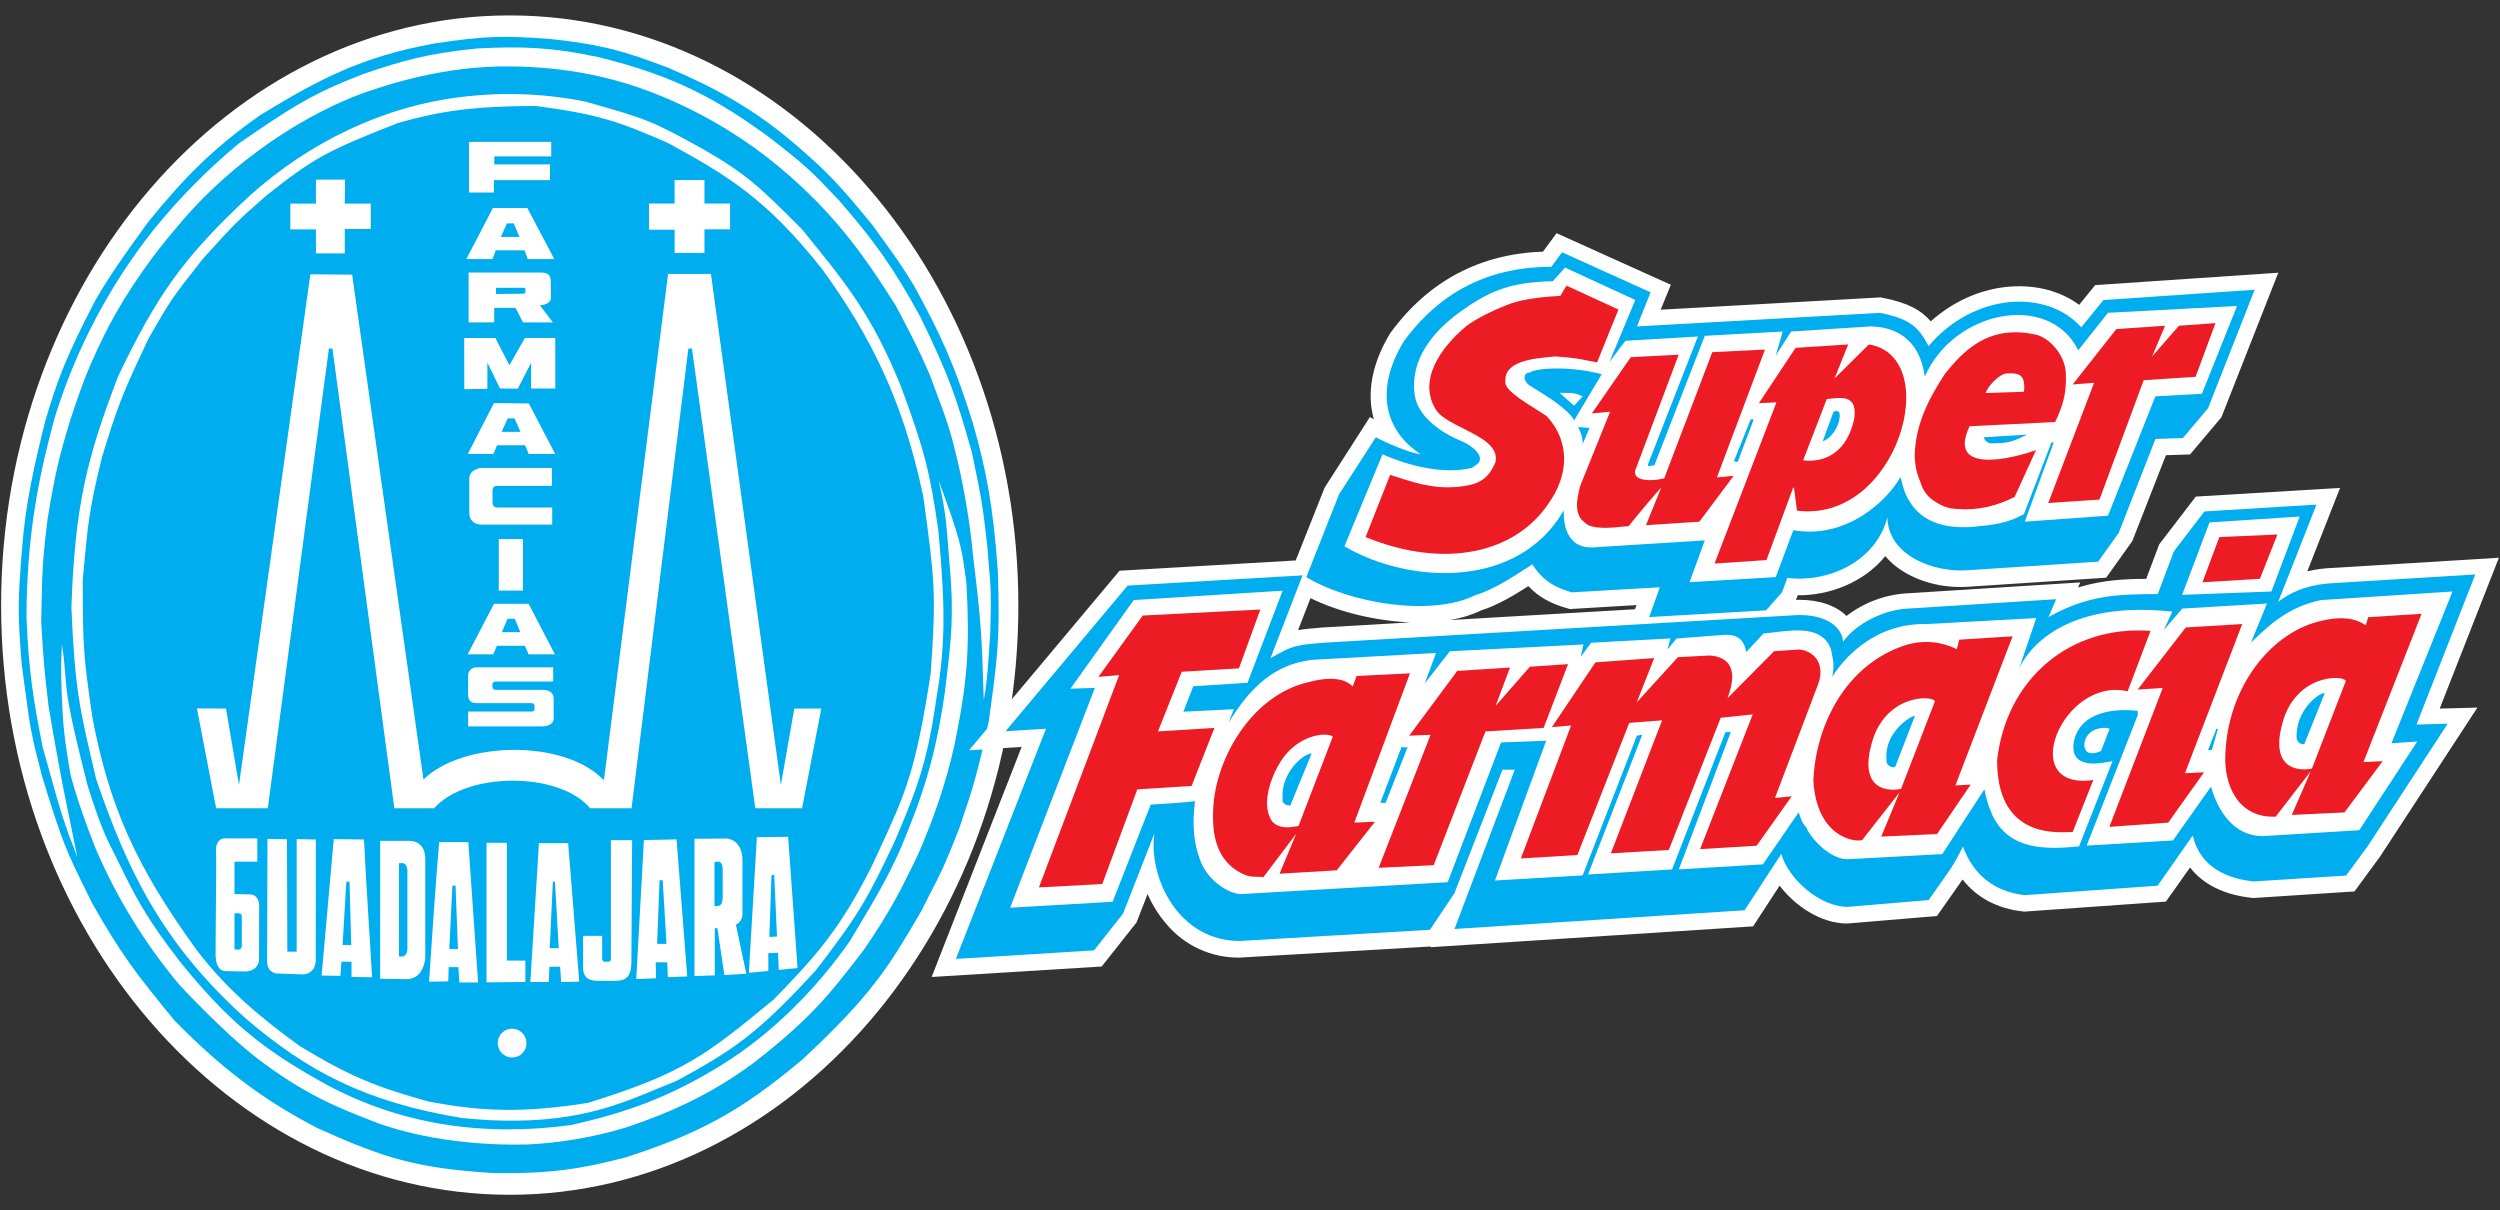
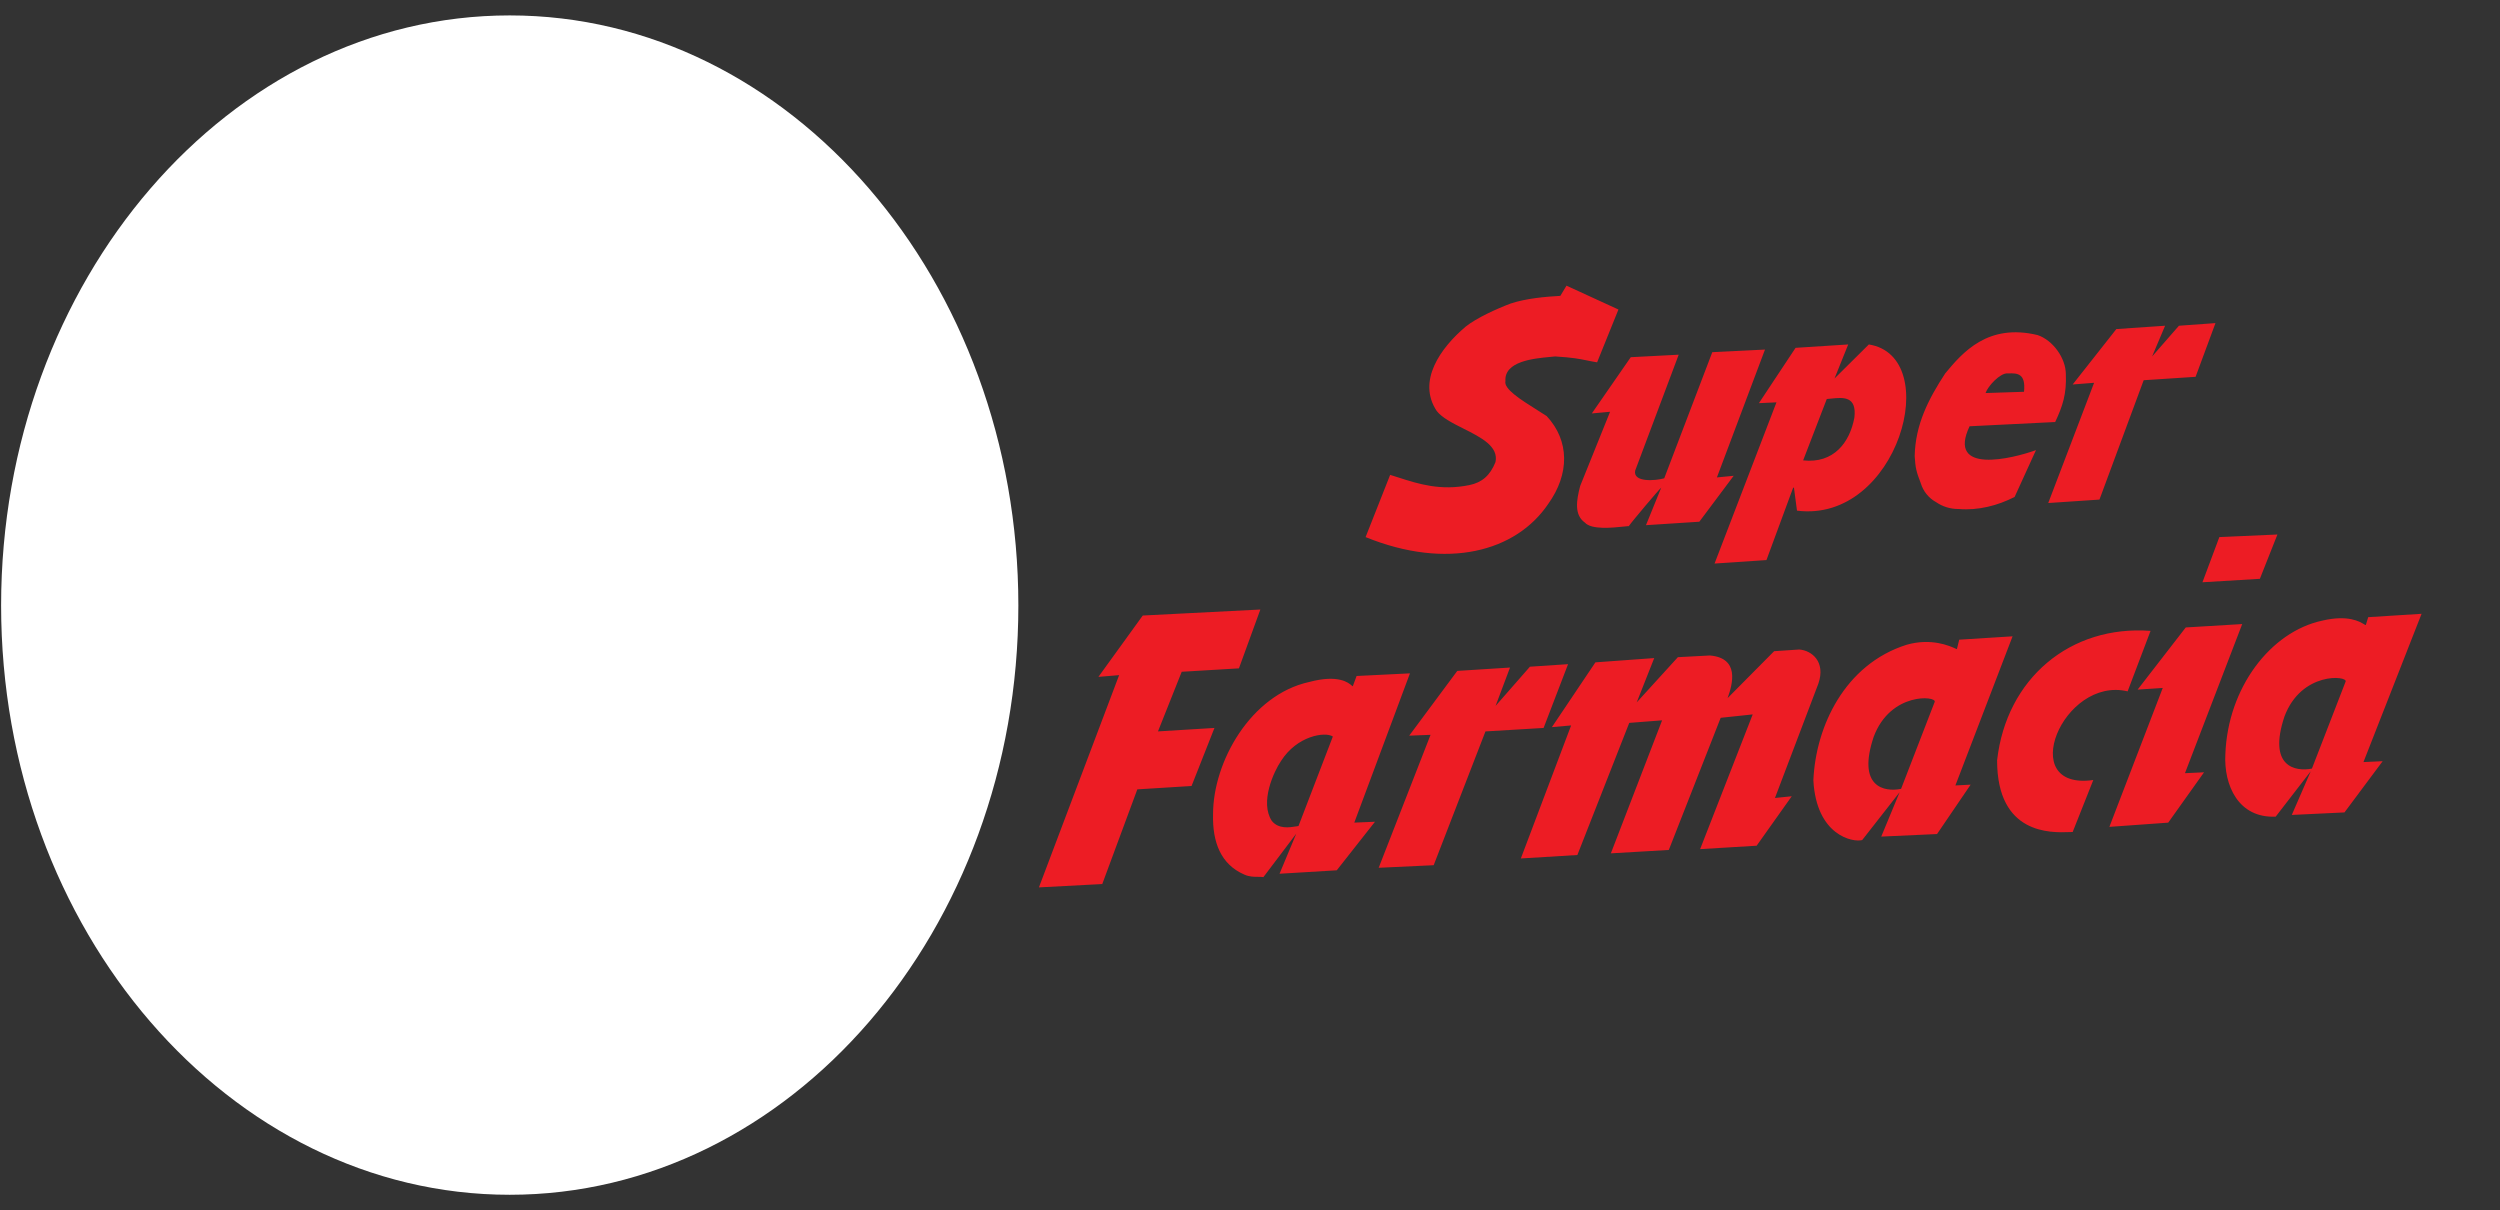
<svg xmlns="http://www.w3.org/2000/svg" width="157" height="76" viewBox="0 0 157 76" fill="none">
  <rect x="0" y="0" width="157" height="76" fill="#333333" stroke="none" />
  <path d="M32.011 0.968C49.599 0.968 63.953 17.619 63.953 38.024C63.953 58.406 49.599 75.032 32.011 75.032C14.422 75.032 0.07 58.406 0.07 38.024C0.07 17.619 14.422 0.968 32.011 0.968Z" fill="white" />
-   <path fill-rule="evenodd" clip-rule="evenodd" d="M62.67 35.963C62.383 31.806 61.927 29.475 61.093 26.557C60.002 23.075 59.148 21.128 57.422 17.983C56.726 16.808 56.136 15.995 55.381 14.954C55.192 14.692 54.992 14.416 54.777 14.117C52.724 11.605 51.937 10.794 50.189 9.275C47.457 6.875 44.836 5.475 41.948 4.25C39.327 3.257 37.904 2.804 34.518 2.444C31.634 2.238 30.518 2.238 27.241 2.739C22.716 3.572 20.113 4.931 16.333 7.237C13.533 9.207 11.672 11.017 9.31 13.937L9.182 14.114C7.992 15.758 6.961 17.184 6.011 18.821C3.995 22.66 3.55 24.113 2.881 26.302L2.865 26.352C2.164 29.158 1.596 31.623 1.381 34.493C1.113 37.841 1.113 38.527 1.357 41.666C1.431 42.211 1.494 42.681 1.549 43.096L1.549 43.096C1.904 45.765 1.949 46.107 2.647 48.767C3.911 52.917 4.224 53.55 5.357 55.846C5.497 56.129 5.649 56.436 5.816 56.778C7.701 60.056 8.439 61.005 10.952 64.081C13.751 66.931 16.349 68.988 19.935 70.844C24.109 72.727 26.122 73.358 30.952 73.668H31.104C34.602 73.717 36.545 73.399 39.323 72.674C43.824 71.205 46.428 69.871 50.381 66.545C54.773 62.479 55.895 60.564 57.663 57.544L57.877 57.18C58.149 56.624 58.361 56.214 58.55 55.849L58.55 55.849C59.045 54.89 59.384 54.235 60.239 52.024C61.178 49.267 61.348 48.688 62.087 45.347L62.092 45.309C62.67 41.131 62.795 40.229 62.67 35.963ZM60.106 45.948C59.697 48.224 58.89 50.655 58.189 52.377C57.732 53.543 57.46 54.082 57.043 54.906C56.895 55.2 56.728 55.53 56.528 55.938C55.831 57.238 55.057 58.495 54.21 59.703C52.046 62.528 50.846 64.007 47.34 66.742C44.761 68.647 42.272 69.814 39.343 70.797C37.327 71.409 35.243 71.77 33.14 71.873C27.861 72.007 24.278 70.777 23.275 70.356C21.081 69.511 19.054 68.663 16.213 66.511C13.954 64.773 11.243 61.819 11.243 61.819C9.078 59.227 7.304 56.33 5.976 53.221C4.803 50.236 4.431 48.649 4.431 48.649C4.431 48.649 4.01 46.463 3.93 44.724C3.923 44.568 3.915 44.413 3.908 44.26C3.851 43.062 3.797 41.946 3.894 40.471C4.025 41.389 4.068 41.939 4.105 42.43C4.196 43.617 4.261 44.459 5.503 49.337C6.311 51.915 6.723 52.72 7.096 53.451L7.096 53.451C7.188 53.631 7.277 53.806 7.37 54.002L7.39 54.042C8.473 56.249 9.146 57.618 11.328 60.422C14.323 64.131 16.492 65.88 20.184 67.937C25.085 70.676 30.422 71.394 35.885 70.649C39.387 69.857 42.034 68.901 45.27 66.91C48.507 64.92 51.325 62.038 53.381 59.082C53.528 58.836 53.673 58.593 53.819 58.35L53.82 58.348L53.82 58.348C54.996 56.384 56.125 54.497 56.942 52.347C58.231 49.222 58.889 46.665 59.347 43.409L59.392 43.032C59.755 39.992 59.925 38.567 59.616 35.223L59.579 34.753C59.413 32.602 59.373 32.076 58.945 30.169C60.303 33.828 60.386 34.427 60.589 35.88L60.589 35.88C60.618 36.089 60.65 36.316 60.688 36.572C60.907 40.473 60.758 42.649 60.106 45.948ZM4.484 38.155C4.702 31.73 5.466 28.741 7.41 23.653C9.794 18.677 11.432 16.211 15.723 12.253C19.462 8.907 24.137 6.642 29.079 6.077C31.636 5.774 34.224 5.874 36.75 6.376L36.922 6.425C40.499 7.44 40.911 7.557 44.181 9.382C46.911 10.946 47.801 11.827 50.367 14.403L50.509 14.577C53.135 17.798 54.745 19.773 56.552 24.199C58.059 28.247 58.408 29.673 58.934 33.358C59.413 38.582 59.349 40.709 58.736 44.307C58.198 48.063 57.387 49.991 56.47 52.169C56.382 52.379 56.292 52.592 56.202 52.808C54.459 56.499 53.923 57.447 51.242 60.931C47.537 64.956 46.104 65.907 42.5 67.876C42.087 68.036 41.673 68.209 41.248 68.386L41.248 68.386C38.507 69.53 35.325 70.857 29.014 70.211C22.942 69.213 19.292 67.261 15.449 63.975C10.073 59.157 7.925 54.426 6.043 48.941C4.977 44.455 4.705 43.268 4.484 38.155ZM62.122 40.719L62.122 40.719L62.122 40.719C62.047 41.863 61.975 42.968 61.779 43.967C61.656 39.856 61.632 39.249 61.109 34.906C60.888 32.572 60.484 30.259 59.903 27.989C59.594 26.752 59.248 25.834 58.859 24.805L58.859 24.804C58.707 24.402 58.549 23.982 58.383 23.52C57.666 21.878 57.309 21.2 56.397 19.462L56.263 19.206C54.298 16.102 52.273 13.112 48.228 9.917C45.995 8.189 43.524 6.796 40.892 5.781C38.671 4.941 35.797 4.185 31.861 4.168C28.671 4.168 25.659 4.84 22.752 5.863C18.097 7.602 13.8 10.987 11.162 14.202C8.975 16.738 7.358 19.335 6.433 21.279C5.426 23.343 5.06 24.44 4.441 26.291L4.411 26.381C3.762 28.532 3.463 29.657 2.99 32.59C2.658 35.233 2.642 36.093 2.595 38.705L2.588 39.102C2.738 41.634 2.815 42.305 2.957 43.549L2.957 43.549C2.983 43.769 3.01 44.006 3.04 44.274C3.04 44.285 3.687 48.209 4.219 50.683L4.856 53.826L4.269 52.289C3.788 50.903 3.543 50.016 3.214 48.825L3.214 48.825L3.214 48.825C3.065 48.283 2.898 47.678 2.683 46.934C2.108 44.035 1.79 42.132 1.664 38.716C1.687 34.08 2.275 30.378 3.498 26.028C4.817 21.843 6.883 17.934 9.596 14.491C11.216 12.482 13.032 10.641 15.017 8.994C18.274 6.756 19.605 5.876 22.864 4.63C25.311 3.796 26.842 3.365 29.923 3.047C32.787 2.89 34.797 2.98 37.565 3.585C42.526 4.784 45.175 6.366 48.102 8.47C50.552 10.339 50.994 10.803 52.333 12.209C52.439 12.32 52.551 12.437 52.669 12.561C54.942 15.166 56.123 16.839 57.807 19.916C59.664 23.762 60.012 24.823 61.039 28.421C61.609 31.16 61.731 31.826 61.995 34.222C62.034 34.728 62.069 35.13 62.099 35.475C62.214 36.802 62.258 37.311 62.19 39.734C62.165 40.064 62.144 40.393 62.122 40.719ZM18.829 65.696C22.07 67.661 23.702 68.273 26.881 69.168C30.25 69.819 32.906 69.899 36.923 69.26C42.962 67.387 44.364 66.242 48.583 62.774C51.163 60.123 52.753 58.388 54.782 54.324C54.911 54.044 55.035 53.777 55.153 53.522C56.877 49.8 57.497 48.462 58.449 42.288C58.806 37.231 58.695 36.413 57.996 31.287L57.983 31.187C56.74 25.241 54.694 21.101 51.585 16.844C48.139 12.502 45.693 11.021 41.961 8.985C38.897 7.64 37.528 7.16 33.662 6.658C29.227 6.658 27.239 7.094 24.967 7.734C20.62 9.452 19.759 9.862 16.669 12.33C14.816 13.96 14.691 14.098 12.976 15.997L12.721 16.279C10.78 18.744 10.754 18.79 9.522 20.922L9.341 21.235C7.598 24.912 7.357 25.598 6.391 28.766C5.611 31.899 5.5 33.116 5.275 35.571C5.251 35.838 5.225 36.12 5.197 36.42C5.197 40.8 5.264 41.272 5.776 44.886L5.793 45.007C6.853 50.601 8.53 54.393 12.325 59.624C14.218 62.135 16.425 63.956 18.829 65.696ZM16.268 60.306C16.248 60.691 15.877 61.031 15.351 61.009L14.193 60.988C13.67 60.965 13.561 60.506 13.54 59.982C13.54 58.98 13.551 57.798 13.561 56.708V56.708V56.708C13.576 55.088 13.589 53.673 13.561 53.358C13.561 52.994 13.758 52.607 14.171 52.651H16.16V54.111H14.725V56.148L15.77 56.169C16.123 56.216 16.274 56.555 16.274 56.832L16.268 60.306ZM19.828 60.369C19.762 61.055 19.302 61.194 18.952 61.194L17.323 61.132C16.994 61.062 16.775 60.81 16.775 60.376L16.797 52.679L18.022 52.705L18.045 59.763H18.631V52.698L19.837 52.72L19.828 60.369ZM22.096 61.352H22.076V60.395H21.443L21.378 61.284L20.198 61.263L20.959 52.698L22.86 52.72C22.939 54.415 23.044 56.105 23.149 57.79C23.224 58.987 23.299 60.181 23.363 61.374L22.096 61.352ZM26.706 54.138V60.212C26.597 60.92 26.294 61.422 25.617 61.492L23.874 61.467V52.808H25.751C26.534 52.857 26.751 53.474 26.706 54.138ZM28.851 61.699L28.785 60.736H28.175L28.152 61.628L26.946 61.652L26.989 61.005L26.989 61.005C27.139 58.745 27.342 55.708 27.58 52.884H29.411L30.024 61.699H28.851ZM32.992 60.325V61.67L30.551 61.691V52.928H31.834V60.325H32.992ZM32.18 66.409C32.001 66.413 31.825 66.364 31.675 66.267C31.524 66.171 31.406 66.032 31.334 65.868C31.263 65.704 31.241 65.522 31.273 65.345C31.305 65.169 31.388 65.006 31.512 64.877C31.636 64.749 31.795 64.66 31.97 64.622C32.144 64.584 32.326 64.599 32.492 64.665C32.658 64.731 32.801 64.846 32.902 64.993C33.003 65.141 33.058 65.315 33.06 65.494C33.064 65.613 33.044 65.731 33.001 65.841C32.958 65.952 32.894 66.052 32.812 66.138C32.73 66.223 32.632 66.291 32.523 66.337C32.414 66.384 32.298 66.408 32.18 66.409ZM35.24 61.67L35.176 60.709H34.506L34.46 61.67H33.306L33.845 52.95H35.68L36.377 61.649L35.24 61.67ZM39.65 60.501C39.63 61.368 39.281 61.597 38.626 61.597H37.599C37.03 61.597 36.705 61.462 36.617 60.912V58.773H37.816V60.19C37.816 60.31 37.861 60.399 37.97 60.399H38.189C38.323 60.399 38.364 60.329 38.364 60.213V52.763H39.697L39.65 60.501ZM41.944 61.368L41.901 60.436H41.178L41.199 61.437L39.957 61.484L40.437 52.757L42.488 52.714L43.159 61.321L41.944 61.368ZM45.49 61.234L45.053 58.285L44.887 58.295V61.254L43.612 61.297V52.674L45.576 52.659C46.223 52.683 46.626 53.217 46.626 54.027V57.316L46.626 57.318C46.628 57.348 46.672 57.86 46.214 58.069L46.867 61.152L45.49 61.234ZM48.906 60.911L48.862 59.835L48.252 59.861V60.978L47.029 61.091L47.531 52.574L49.496 52.551L50.086 60.794L48.906 60.911ZM40.755 12.783H42.364V11.303H44.24V12.783H45.849V14.403H44.24V15.883H42.364L42.37 14.426H40.761L40.755 12.783ZM29.451 8.908H34.617V9.823H31.041V10.323H34.537V11.312H31.017V12.089H29.451V8.908ZM30.954 13.064H33.117L34.81 16.269H33.142L32.94 15.719H31.135L30.933 16.269H29.286L30.954 13.064ZM34.722 20.248H32.845L32.378 19.336H31.037V20.248H29.428V17.116H34.018C34.42 17.139 34.584 17.277 34.584 17.663L34.605 18.669C34.605 18.988 34.276 19.168 33.902 19.168L34.722 20.248ZM29.152 21.226H31.11L31.992 22.938L32.965 21.224H34.873V24.398H33.353V22.779L32.522 24.408L31.402 24.4L30.608 22.779V24.417L29.158 24.443L29.152 21.226ZM34.039 45.617H29.399V44.684H33.432C33.442 44.678 33.453 44.674 33.465 44.669C33.503 44.655 33.547 44.638 33.566 44.568V44.321C33.563 44.277 33.544 44.235 33.512 44.204C33.48 44.174 33.437 44.157 33.393 44.157H29.949C29.497 44.157 29.412 43.934 29.395 43.619V42.419C29.396 42.284 29.45 42.154 29.546 42.059C29.641 41.963 29.771 41.91 29.906 41.91H34.74V42.8H31.11C31.066 42.801 31.023 42.817 30.989 42.846C30.954 42.874 30.93 42.913 30.921 42.956V43.146C30.927 43.198 30.953 43.245 30.994 43.278C31.035 43.311 31.087 43.327 31.139 43.322H34.128C34.541 43.347 34.764 43.523 34.77 43.869V45.061C34.813 45.397 34.504 45.617 34.044 45.617H34.039ZM33.196 41.093L32.969 40.555H31.202L30.978 41.093H29.369L31.023 37.917H33.197L34.849 41.093H33.196ZM31.236 31.872H34.679V32.947H30.177C29.909 32.925 29.516 32.788 29.471 32.287V30.049C29.471 29.731 29.691 29.505 30.157 29.385H34.657V30.511H31.236C31.037 30.511 30.929 30.62 30.929 30.85V31.531C30.929 31.738 31.037 31.874 31.236 31.874V31.872ZM32.845 33.849V37.09H31.323V33.849H32.845ZM33.204 28.509L32.977 27.961H31.214L30.989 28.509H29.38L31.017 25.314L33.211 25.336L34.866 28.509H33.204ZM18.231 12.787H19.84V11.282H21.671L21.65 12.787H23.284V14.383H21.651V15.915H19.841V14.406H18.232L18.231 12.787ZM14.193 44.498L15.008 49.297L19.49 17.227L22.115 17.249L26.594 48.954C29.075 46.51 35.494 46.416 37.926 49.006L41.955 17.205H44.648L49.039 49.297L49.881 44.498H51.578L50.371 50.757H47.433L43.455 21.887H43.23L39.662 50.757H37.062C35.121 48.45 29.319 48.45 27.266 50.757H24.764L20.876 21.887H20.655L16.818 50.757H13.573L12.367 44.489L14.193 44.498ZM31.835 14.031H32.263L32.625 14.878H31.453L31.835 14.031ZM31.143 18.073H32.932C33.019 18.073 32.996 18.189 32.996 18.189V18.348C32.995 18.361 32.991 18.374 32.985 18.386C32.979 18.398 32.971 18.409 32.961 18.418C32.95 18.427 32.939 18.433 32.926 18.437C32.913 18.442 32.9 18.443 32.886 18.442L31.143 18.462V18.073ZM45.154 54.111L44.869 54.129V56.909L45.125 56.893C45.29 56.846 45.371 56.71 45.385 56.378V54.695C45.388 54.433 45.351 54.156 45.154 54.111ZM25.264 54.203H25.058C25.058 54.203 25.05 60.066 25.058 60.064C25.113 60.063 25.169 60.067 25.224 60.075C25.626 60.046 25.585 59.537 25.585 59.537V54.803C25.585 54.803 25.644 54.224 25.264 54.203ZM28.41 55.619L28.215 59.594H28.694H28.759L28.608 55.619H28.41ZM14.725 57.355C15.159 57.331 15.184 57.404 15.184 57.562V59.252C15.204 59.503 15.159 59.594 15.008 59.638L14.725 59.619V57.355ZM34.719 55.368L34.523 59.546H35.09L34.85 55.368H34.719ZM21.513 59.344L21.752 55.368H21.949L22.057 59.344H21.513ZM41.42 55.276L41.267 59.273H41.855L41.618 55.276H41.42ZM48.315 58.84L48.449 55.003C48.453 54.999 48.456 54.993 48.459 54.987C48.475 54.959 48.498 54.919 48.621 54.955L48.796 58.816L48.315 58.84ZM31.883 26.274L31.505 27.12H32.689L32.31 26.274H31.883ZM31.874 38.859L31.517 39.704H32.681L32.324 38.859H31.874Z" fill="#00AEEF" />
-   <path fill-rule="evenodd" clip-rule="evenodd" d="M82.299 37.564L81.519 39.572C81.901 39.508 82.376 39.458 83.034 39.408L88.576 39.084C86.404 39.002 84.076 38.435 82.299 37.564ZM112.789 37.671C112.857 37.669 112.926 37.668 112.994 37.668C114.272 37.668 115.309 38.039 115.962 38.681C117.056 37.838 118.377 37.343 119.754 37.262L130.637 36.576L130.503 36.892C132.022 36.428 133.422 36.354 134.782 36.354L135.598 34.185L137.897 31.186L146.956 30.641L144.9 35.877C145.45 35.748 146.012 35.676 146.577 35.661L156.93 35.027L153.213 44.5L155.581 44.437L149.469 53.79L147.86 55.982L141.509 56.395L141.423 56.386C139.68 56.201 138.357 55.541 137.535 54.476L136.02 56.62L127.117 57.249L127.027 57.238C125.425 57.058 124.145 56.372 123.249 55.232L121.64 57.526L116.009 57.997C114.365 57.997 112.757 56.921 111.759 55.62L110.095 58.175L89.834 59.485L89.851 59.44H89.843L77.817 60.138C76.95 60.145 76.092 59.961 75.304 59.598C74.516 59.235 73.818 58.703 73.258 58.038C72.769 57.472 72.368 56.834 72.069 56.146L71.374 57.929L69.187 60.696L58.507 61.355L64.159 46.906L60.856 47.118L70.308 35.842L81.37 35.197L83.189 30.621L86.029 26.192L86.279 26.327C85.814 24.713 86.145 22.84 87.302 20.93L87.355 20.855C89.736 17.634 92.945 15.938 96.898 15.805L97.753 14.645L104.93 17.884L104.289 19.45L118.098 18.676L118.219 18.7C119.791 19.005 120.632 19.461 121.25 20.179C122.833 18.767 124.799 17.977 126.796 17.977C128.232 17.977 129.537 18.38 130.572 19.145L131.575 17.905L143.076 17.127L139.506 26.203L137.535 28.538L136.02 28.587L133.911 33.975L132.266 36.28L123.595 36.847C123.441 36.858 123.274 36.865 123.108 36.865C121.329 36.865 119.461 36.193 118.393 34.923C117.027 36.624 114.797 37.41 112.896 37.381L112.789 37.671ZM102.678 38.261L102.771 38L98.591 38.248L98.431 38.202C97.376 37.909 96.615 37.484 95.983 36.809C95.112 37.369 93.99 38.036 93.022 38.33C92.453 38.609 91.799 38.812 91.068 38.939L102.678 38.261Z" fill="white" />
-   <path fill-rule="evenodd" clip-rule="evenodd" d="M132.095 18.843L130.704 20.556C128.549 18.145 123.994 18.358 121.114 21.731C120.491 20.556 119.967 20.018 118.05 19.647L102.798 20.501L103.659 18.358L98.095 15.844L97.424 16.755C92.485 16.755 89.752 19.274 88.174 21.413C86.258 24.568 87.022 27.087 89.227 28.532C88.415 28.421 87.022 27.785 86.4 27.464L84.093 31.044L82.038 36.24C84.769 37.901 89.949 38.752 92.682 37.36C93.759 37.063 95.215 36.104 96.064 35.545L96.228 35.437C96.754 36.244 97.377 36.833 98.722 37.2L104.238 36.881L103.567 38.752L110.908 38.33L111.909 37.2L112.247 36.293C114.794 36.611 117.811 35.275 118.527 32.492C118.572 34.844 121.354 35.971 123.568 35.811L131.763 35.273L133.059 33.456L135.362 27.567L137.085 27.509L138.665 25.637L141.593 18.197L132.095 18.843ZM138.279 24.733L135.358 24.89L132.383 32.385L127.154 32.762L128.975 27.786H128.829L127.106 32.283C126.096 32.868 125.095 32.976 123.942 33.081C120.176 33.401 119.588 30.931 119.411 30.187C119.379 30.049 119.36 29.971 119.338 29.979C118.519 31.422 115.986 33.879 112.62 33.297L111.52 36.241L106.104 36.562L107.061 33.937L100.204 34.366C98.239 34.553 98.208 32.665 98.201 32.18V32.18C98.199 32.109 98.199 32.068 98.192 32.068C95.36 36.991 88.554 36.721 84.43 34.31L86.822 28.527C88.502 29.275 90.71 29.811 92.438 29.381L92.582 29.275C93.397 28.847 92.677 28.15 91.956 27.779C91.96 27.779 91.94 27.771 91.9 27.755L91.9 27.755C91.499 27.593 89.102 26.627 88.838 24.777C88.554 22.693 89.847 20.818 92.004 19.372C93.684 18.193 95.026 17.715 97.519 17.66L98.286 16.804L102.695 18.837L101.072 22.737L102.075 21.402L106.627 21.133L103.512 29.112C103.464 29.215 103.512 29.27 103.559 29.27L103.896 29.215L107.061 21.09L111.952 20.821L111.523 22.318L112.482 20.821L117.468 20.498C119.869 20.553 120.685 22.158 120.874 23.657C122.696 19.481 128.693 18.303 130.513 21.999L132.382 19.644L140.487 19.215L138.279 24.733ZM96.131 24.25C95.649 23.983 95.605 23.395 96.082 23.395C96.275 23.174 98.29 22.909 100.59 23.498L98.862 26.393C98.467 25.697 97.212 24.92 96.342 24.381C96.269 24.336 96.198 24.292 96.131 24.25ZM99.392 24.89C98.915 24.678 98.817 24.678 98.434 24.678L97.947 24.672L98.856 25.479L99.392 24.89ZM146.622 36.615L155.448 36.077L151.755 45.502L153.717 45.447L148.676 53.162L147.336 54.983L141.539 55.355C140.002 55.197 138.183 54.551 137.704 52.468L137.034 53.428L135.499 55.622L127.156 56.215C125.279 56.001 123.946 54.983 123.268 53.162C123.043 53.641 122.789 54.105 122.506 54.551L121.118 56.523L116.035 56.952C114.308 56.952 112.338 55.238 111.864 53.631L109.56 57.164L91.343 58.34L95.129 48.334H94.357L91.339 56.091L89.801 58.392L77.908 59.091C74.032 59.14 72.108 55.128 72.494 52.346L70.526 57.379L68.705 59.682L60.03 60.22L65.689 45.765L63.15 45.921L70.817 36.776L81.801 36.133L79.79 41.327C79.921 41.257 80.038 41.192 80.146 41.133L80.146 41.133C81.104 40.608 81.291 40.505 83.142 40.362L112.53 38.647C114.457 38.486 115.655 39.237 115.748 40.304C116.568 39.131 118.386 38.273 119.823 38.219L129.128 37.63L128.649 38.752C131.095 37.36 133.061 37.309 135.508 37.309L136.515 34.635L138.434 32.119L145.476 31.689L143.071 37.793C144.13 36.995 145.282 36.671 146.622 36.615ZM144.42 32.439L138.758 32.809L137.037 37.356L142.646 37.146L144.42 32.439ZM148.162 52.137L151.802 46.569L150.183 46.678L154.019 37.147L145.768 37.685C143.897 38.059 142.654 39.075 141.358 40.362L142.366 37.901L137.045 38.219L135.886 39.564L136.422 38.409C128.737 37.579 126.919 41.668 126.778 42.053L127.878 38.815L121.014 39.191C116.989 39.083 115.069 42.507 115.069 42.507C115.192 41.748 115.149 41.55 115.043 41.065C115.023 40.971 115 40.866 114.975 40.743C114.452 39.35 112.816 39.544 111.481 39.702C111.224 39.733 110.979 39.762 110.755 39.778L109.657 40.956C109.507 39.88 108.743 39.826 108.126 39.88L105.288 40.095L104.712 40.795L104.905 40.095L99.919 40.364L99.297 41.22C99.25 41.328 99.296 41.119 99.434 40.496L99.434 40.496L99.434 40.495L99.439 40.472L91.049 40.9L89.47 42.929L90.185 41.006L82.421 41.436C80.119 41.702 78.585 43.042 77.149 45.394L77.486 44.539L74.315 44.696L74.937 43.097L78.345 42.879L80.548 37.096L71.198 37.685L67.221 43.252L68.758 43.199L63.437 57.005L69.872 56.632L72.264 50.531C73.27 50.475 74.044 50.42 75.046 50.318C75.042 50.355 75.037 50.398 75.031 50.448L75.031 50.448C74.966 51.039 74.807 52.47 75.334 53.904C75.67 55.074 76.959 56.095 77.92 56.15L90.915 55.402L94.267 46.623L97.1 46.518L93.882 55.296L99.392 54.975L102.798 46.198L103.133 46.142L99.729 54.92L105.006 54.599L108.358 45.978H108.694L105.43 54.599L110.708 54.282L112.955 51.016C112.968 51.029 112.98 51.072 112.999 51.136L112.999 51.136L112.999 51.136C113.052 51.316 113.154 51.661 113.439 51.974C113.82 52.832 115.064 54.012 116.079 53.958L121.978 53.637L124.619 49.567C124.709 50.064 124.853 50.55 125.048 51.016C126.1 53.533 128.695 53.316 130.564 53.155L132.669 47.797C131.864 47.961 129.987 48.339 130.228 46.625C130.611 44.641 132.86 44.483 134.251 44.641V44.91L131.042 53.104L136.46 52.781L138.852 49.403C139.093 50.262 139.908 52.508 142.114 52.508L148.162 52.137ZM126.778 42.053L126.769 42.078L126.772 42.069L126.778 42.053ZM131.946 47.158L132.482 45.769C132.19 45.609 130.993 45.713 130.893 46.732C130.893 47.586 131.757 47.265 131.946 47.158ZM114.467 27.712L115.127 25.906C115.15 25.875 115.18 25.85 115.214 25.834C115.248 25.817 115.286 25.809 115.324 25.81C115.363 25.811 115.4 25.822 115.433 25.84C115.467 25.859 115.495 25.886 115.516 25.918C115.648 26.511 115.093 27.513 114.467 27.712ZM144.224 46.302C144.223 46.363 144.236 46.424 144.261 46.481C144.286 46.537 144.323 46.587 144.369 46.628C144.415 46.669 144.469 46.699 144.528 46.717C144.587 46.735 144.648 46.74 144.709 46.732L145.999 43.519C145.567 43.523 144.177 44.641 144.224 46.302ZM119.012 48.174C118.669 48.232 118.428 47.961 118.476 47.746C118.286 45.979 120.066 44.91 120.255 44.962L119.012 48.174ZM81.03 50.585C80.741 50.585 80.499 50.421 80.548 50.209C80.404 48.55 81.844 47.321 82.371 47.321L81.03 50.585ZM88.023 46.895L88.022 46.898C88.019 46.896 88.019 46.895 88.023 46.895ZM86.683 50.421L88.022 46.898C88.051 46.915 88.327 46.987 88.41 46.895L87.017 50.421H86.683ZM138.905 47.103H138.665L139.19 45.769H139.288L138.905 47.103ZM108.89 28.96L109.126 29.015L110.134 26.333H109.944L108.89 28.96ZM99.822 26.873L99.392 27.885C99.392 27.432 99.288 27.212 99.167 26.957C99.146 26.912 99.125 26.867 99.103 26.819L99.822 26.873ZM125.381 27.834C126.18 27.834 126.565 27.65 127.151 27.368L127.153 27.368C127.201 27.345 127.25 27.321 127.302 27.296L124.572 27.462C124.731 27.872 125.035 27.853 125.268 27.839C125.308 27.837 125.346 27.834 125.381 27.834Z" fill="#00AEEF" />
  <path fill-rule="evenodd" clip-rule="evenodd" d="M85.759 33.73L87.301 29.822C87.465 29.872 87.631 29.926 87.799 29.98L87.799 29.98C89.059 30.386 90.468 30.84 92.284 30.462C93.054 30.301 93.575 29.878 93.917 29.016C94.124 28.03 93.003 27.467 91.909 26.918C91.228 26.575 90.557 26.238 90.225 25.808C88.98 23.933 90.464 21.844 92.048 20.509C92.719 19.971 94.013 19.381 94.877 19.059C95.837 18.739 97.08 18.63 97.99 18.58L98.375 17.94L101.638 19.438L100.298 22.755C100.02 22.709 99.814 22.667 99.624 22.628C99.158 22.533 98.782 22.456 97.663 22.384C97.57 22.395 97.46 22.405 97.337 22.416L97.337 22.416C96.318 22.512 94.456 22.688 94.541 23.933C94.423 24.422 95.505 25.102 96.534 25.749C96.738 25.878 96.941 26.005 97.131 26.129C98.575 27.681 98.575 29.768 97.23 31.643C95.212 34.638 90.895 35.816 85.759 33.73ZM139.375 33.729L138.314 36.566L141.92 36.35L143.022 33.567L139.375 33.729ZM70.281 42.399L65.244 55.728L69.222 55.518L71.424 49.572L74.83 49.36L76.268 45.715L72.721 45.932L74.212 42.187L77.805 41.973L79.15 38.278L71.765 38.655L68.98 42.507L70.281 42.399ZM86.581 54.497L89.839 46.147L88.498 46.2L91.517 42.133L94.829 41.922L93.923 44.33C94.07 44.166 94.754 43.383 95.319 42.737C95.677 42.327 95.987 41.973 96.079 41.869L98.474 41.71L96.938 45.715L93.287 45.933L90.035 54.335L86.581 54.497ZM97.46 45.663L98.666 45.558L95.509 53.911L99.059 53.694L102.317 45.397L104.38 45.237L101.162 53.59L104.801 53.377L108.059 45.078L110.07 44.865L106.768 53.325L110.317 53.111L112.522 50.005L111.467 50.113L114.193 42.933C114.673 41.54 113.758 40.843 112.994 40.789L111.415 40.895L108.492 43.843C108.822 42.933 109.251 41.327 107.382 41.164L105.371 41.271L102.785 44.111L103.885 41.327L100.192 41.596L97.46 45.663ZM125.418 47.75C125.995 42.609 130.018 39.243 135.055 39.619L133.615 43.417C129.544 42.452 126.57 49.679 131.459 48.985L130.164 52.249C130.106 52.249 130.032 52.252 129.944 52.255C128.807 52.297 125.418 52.422 125.418 47.75ZM135.821 43.202L132.469 51.927L136.164 51.662L138.414 48.501L137.216 48.556L140.811 39.191L137.265 39.404L134.243 43.307L135.821 43.202ZM88.545 42.287L85.194 42.452L84.956 43.096C84.949 43.104 84.93 43.087 84.894 43.056C84.709 42.894 84.073 42.334 82.224 42.827C78.531 43.634 76.18 47.859 76.18 51.124C76.133 52.889 76.663 54.283 78.148 54.926C78.462 55.065 78.757 55.065 79.003 55.065H79.003H79.003H79.003H79.003H79.003H79.003H79.003C79.131 55.065 79.245 55.064 79.341 55.084L81.405 52.354L80.355 54.871L83.948 54.655L86.349 51.606L85.05 51.66L88.545 42.287ZM81.545 51.875C81.503 51.881 81.455 51.889 81.402 51.897C80.984 51.965 80.295 52.078 79.87 51.553C79.1 50.375 80.004 48.447 80.439 47.804C81.45 46.2 83.221 45.933 83.703 46.253L81.545 51.875ZM123.039 40.172L126.39 39.961L122.799 49.326L123.756 49.277L121.646 52.378L118.142 52.538L119.295 49.754L116.946 52.756C116.375 52.913 114.068 52.485 113.88 49.006C114.024 45.632 115.842 41.725 119.73 40.493C121.29 40.044 122.452 40.571 122.793 40.725C122.86 40.755 122.895 40.771 122.895 40.762L123.039 40.172ZM117.666 46.276C116.61 49.435 118.333 49.754 119.388 49.54L121.498 44.081C121.643 43.703 118.72 43.439 117.666 46.276ZM130.164 24.145L131.509 24.04L128.629 31.59L131.846 31.374L134.623 23.878L137.883 23.664L139.132 20.291L136.837 20.456L135.153 22.384L135.968 20.456L132.907 20.665L130.164 24.145ZM99.525 32.814C98.855 32.338 98.996 31.425 99.236 30.516L101.113 25.859L99.966 25.964L102.411 22.432L105.422 22.275L102.688 29.557C102.546 30.302 103.935 30.199 104.514 30.037L107.532 22.117L110.841 21.953L107.822 29.982L108.875 29.88L106.718 32.764L103.367 32.981L104.324 30.626C104.241 30.67 102.459 32.782 102.291 33.037C102.21 33.044 102.112 33.054 102.003 33.065C101.251 33.145 99.942 33.282 99.525 32.814ZM102.313 33.035L102.291 33.037C102.269 33.069 102.274 33.072 102.313 33.035ZM115.206 23.771L117.363 21.632C122.109 22.384 119.187 32.869 112.851 32.069L112.66 30.625H112.611L110.933 35.173L107.674 35.391L111.562 25.267L110.459 25.319L112.762 21.844L116.068 21.632L115.206 23.771ZM113.237 28.912C115.159 29.123 116.165 27.785 116.454 26.231C116.621 24.863 115.745 24.954 115.006 25.031C114.908 25.041 114.812 25.051 114.722 25.057L113.237 28.912ZM129.065 26.503C129.544 25.486 129.784 24.734 129.735 23.505C129.735 22.486 128.917 21.364 127.963 21.043C124.846 20.291 123.261 22.119 122.16 23.449C121.105 25.062 120.283 26.663 120.242 28.642C120.289 29.39 120.34 29.608 120.627 30.352C120.78 30.856 121.124 31.281 121.585 31.534C121.994 31.815 122.478 31.965 122.974 31.966H123.016C124.222 32.069 125.467 31.748 126.519 31.207L127.86 28.267C126.374 28.805 122.249 29.822 123.689 26.77L129.065 26.503ZM126.07 23.449H126.146L126.147 23.449C126.665 23.438 127.232 23.426 127.108 24.604L124.694 24.683C124.834 24.25 125.611 23.418 126.07 23.449ZM148.724 38.758L152.075 38.547L148.425 47.859L149.631 47.803L147.233 51.02L143.924 51.178C143.924 51.178 145.126 48.416 145.114 48.436C144.744 48.92 142.914 51.285 142.914 51.285C140.563 51.392 139.651 49.307 139.752 47.375C139.9 43.201 142.582 39.669 145.845 38.974C147.456 38.597 148.186 39.037 148.453 39.197C148.528 39.242 148.566 39.266 148.577 39.243L148.724 38.758ZM143.464 44.997C142.41 48.155 144.141 48.475 145.189 48.267L147.304 42.804C147.451 42.431 144.523 42.16 143.464 44.997Z" fill="#ED1C24" />
</svg>